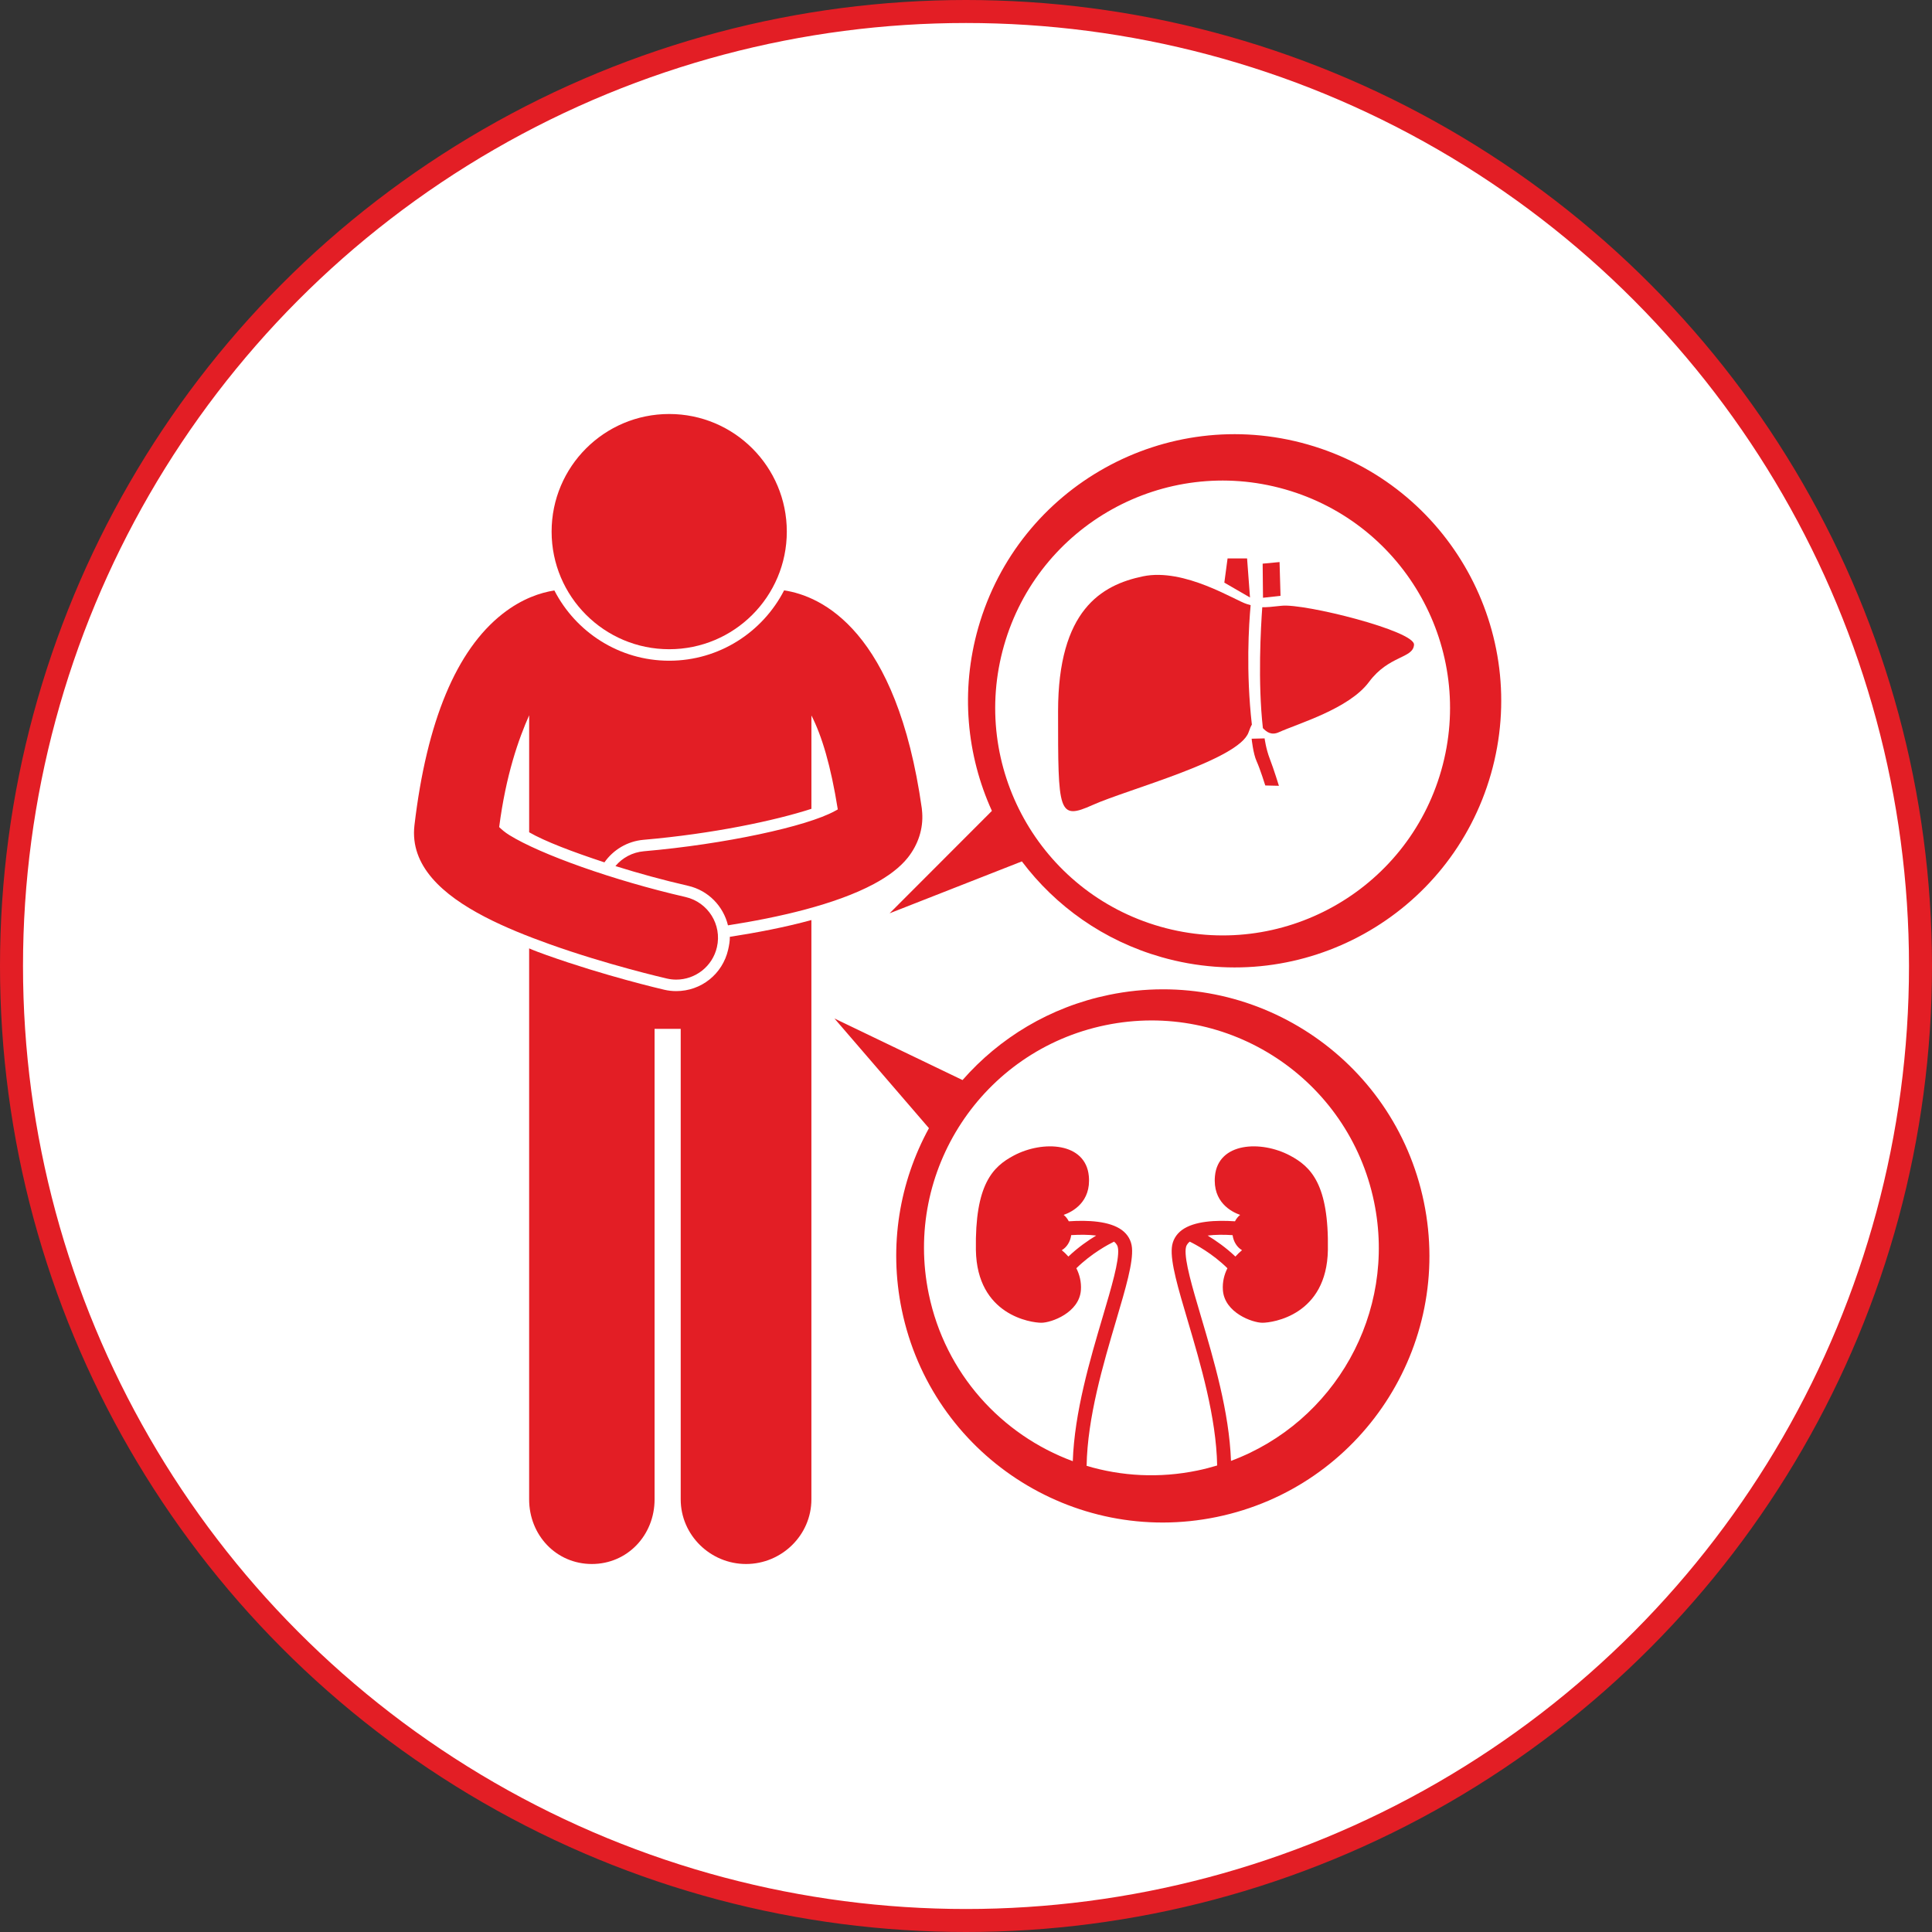
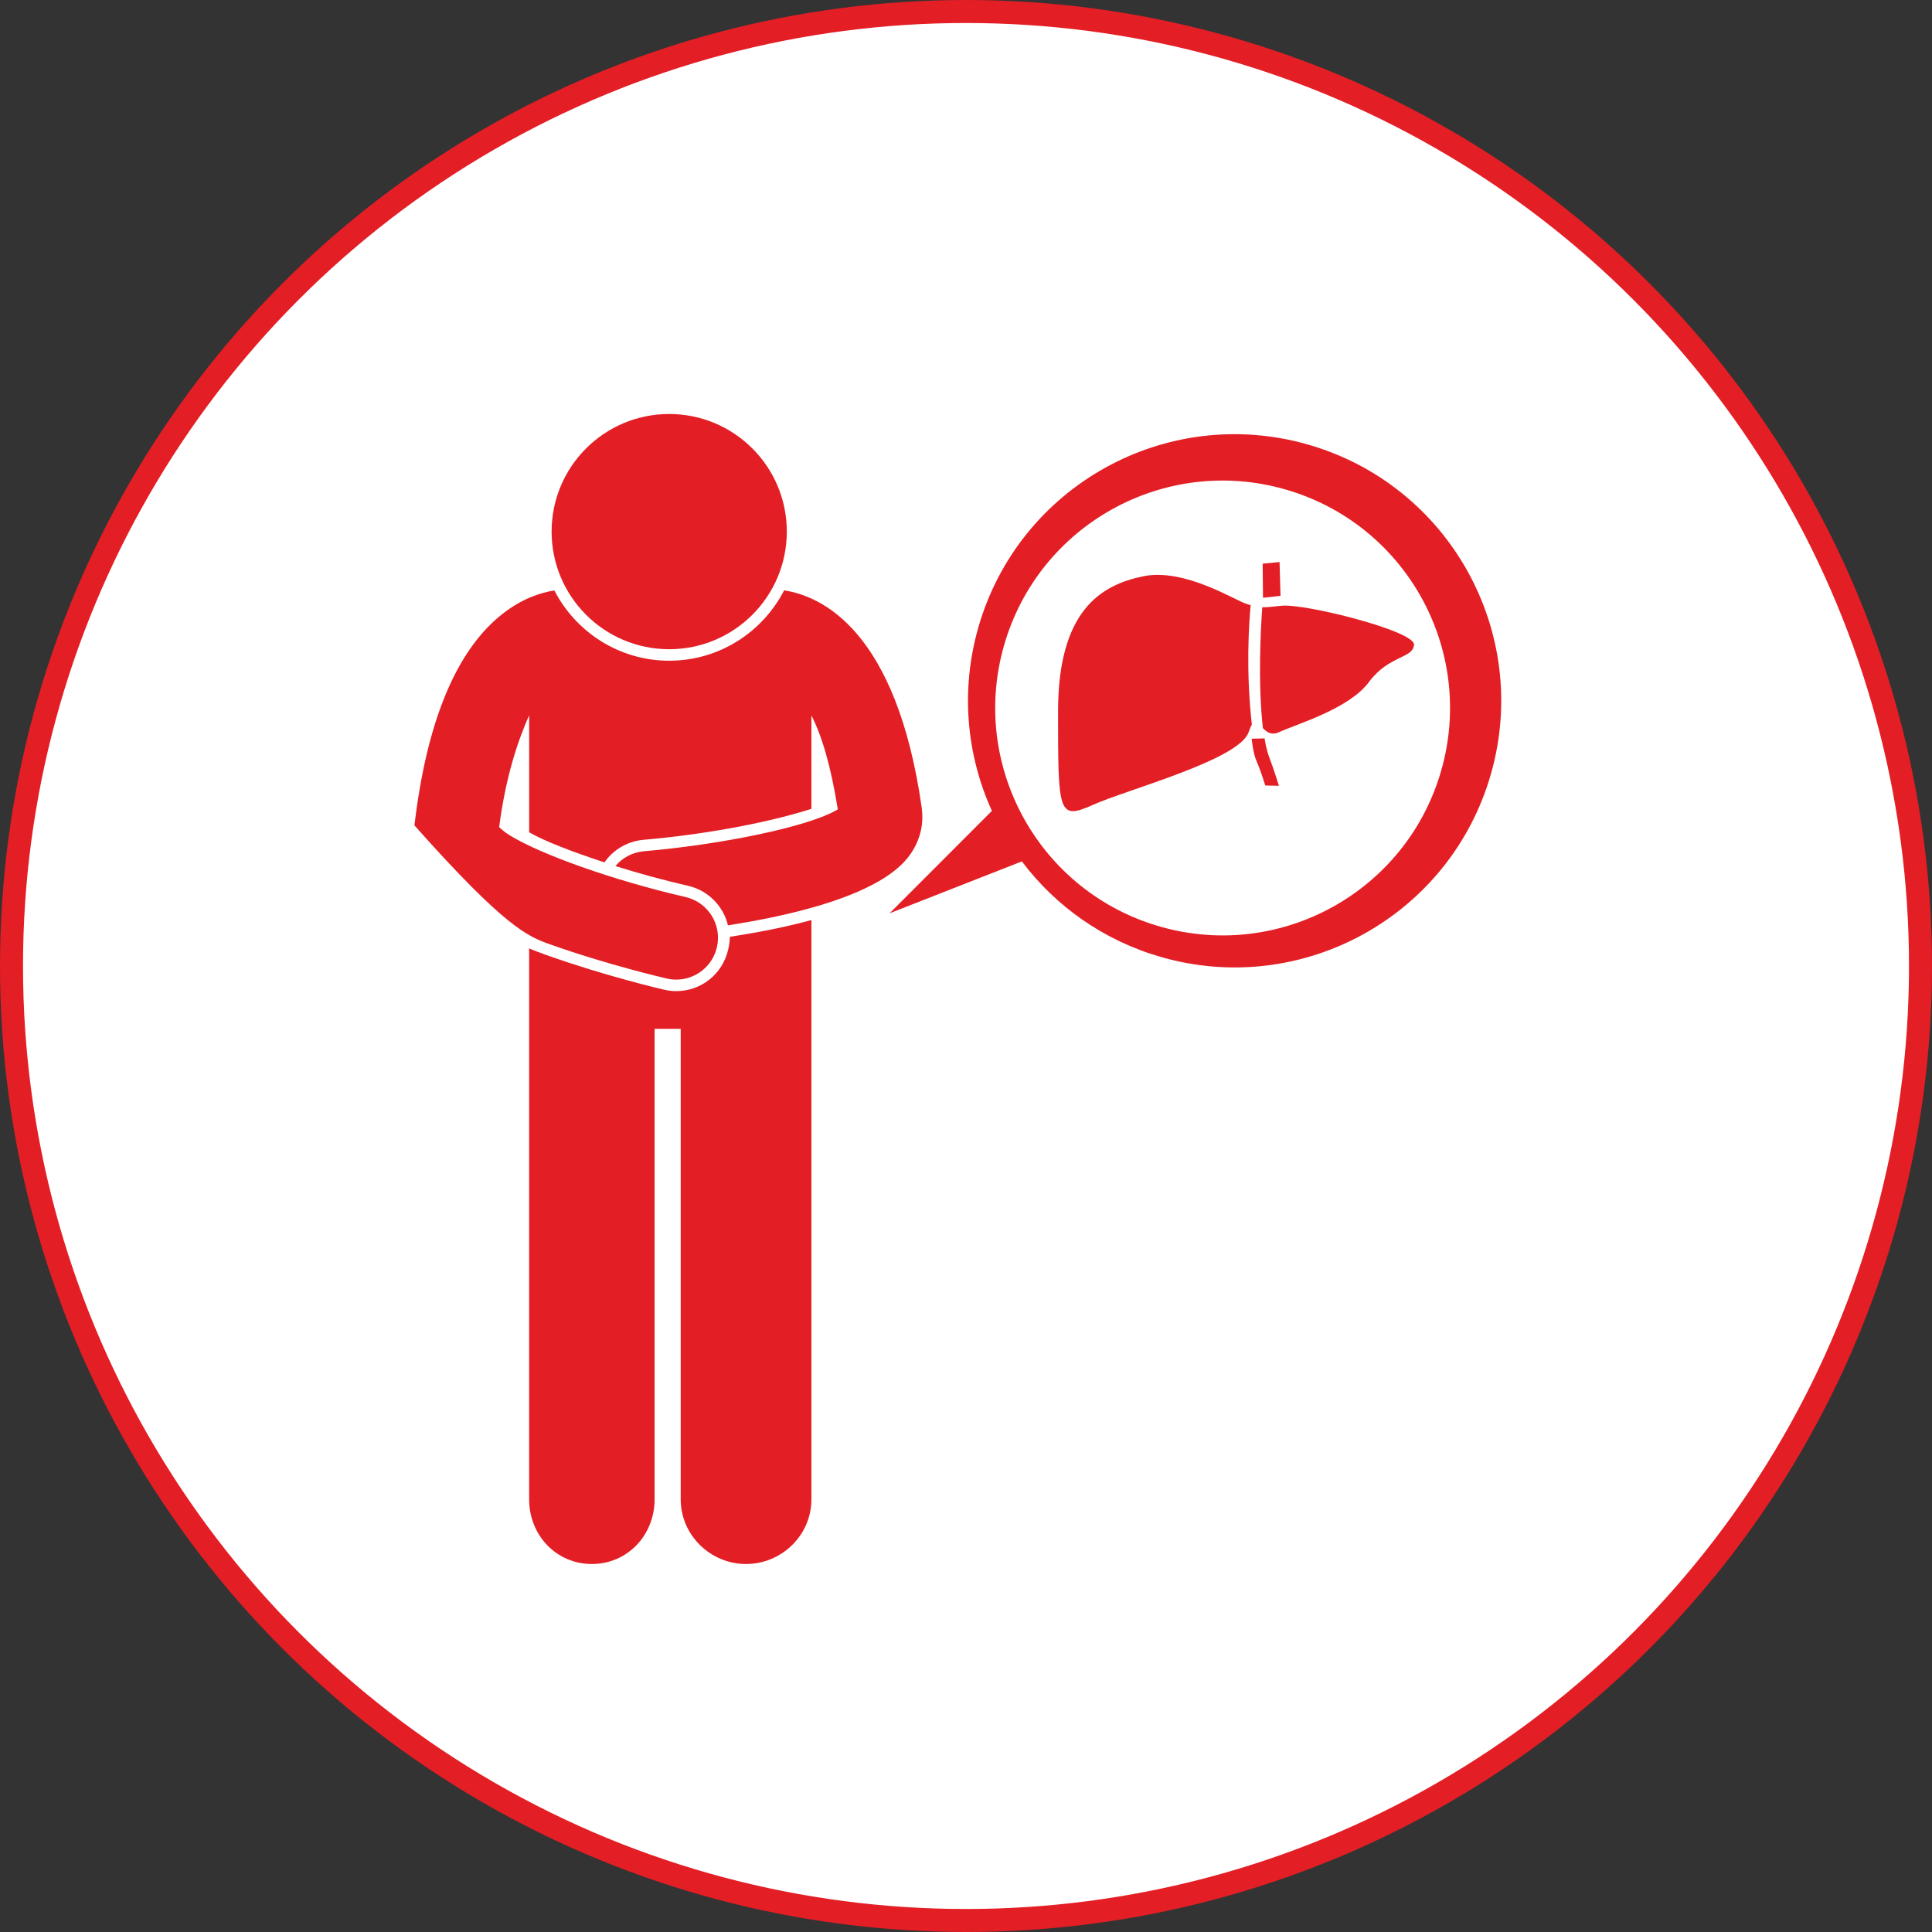
<svg xmlns="http://www.w3.org/2000/svg" width="84" height="84" viewBox="0 0 84 84" fill="none">
  <rect x="0" y="0" width="84" height="84" fill="#333333" stroke="none" />
  <circle cx="42" cy="42" r="41.5" fill="white" stroke="#E31E25" />
-   <path d="M18.019 35.886C17.817 37.642 19.237 38.905 21.07 39.858C21.96 40.322 22.947 40.712 23.894 41.051C26.395 41.945 28.888 42.521 28.993 42.545C29.13 42.577 29.267 42.592 29.401 42.592C30.23 42.592 30.978 42.022 31.171 41.18C31.396 40.202 30.785 39.227 29.807 39.001C26.659 38.277 23.495 37.144 22.15 36.311C21.948 36.186 21.816 36.069 21.703 35.96C22 33.673 22.552 32.124 23.007 31.099V36.186C23.689 36.581 24.911 37.044 26.28 37.494C26.66 36.952 27.271 36.575 27.98 36.513C31.001 36.251 33.688 35.681 35.279 35.166V31.107C35.733 31.992 36.123 33.292 36.426 35.192C36.39 35.215 36.343 35.237 36.302 35.26C35.084 35.935 31.494 36.708 27.996 37.011C27.495 37.055 27.057 37.297 26.758 37.655C27.739 37.963 28.81 38.259 29.92 38.514C30.804 38.717 31.451 39.405 31.651 40.232C33.828 39.893 36.316 39.334 37.995 38.434C38.614 38.102 39.123 37.724 39.467 37.293C39.925 36.716 40.143 36.03 40.096 35.342C40.094 35.285 40.089 35.228 40.081 35.171C40.08 35.164 40.08 35.158 40.079 35.152C40.079 35.151 40.079 35.151 40.079 35.15C38.985 27.394 35.717 25.914 34.092 25.668C33.16 27.482 31.272 28.727 29.096 28.727C26.923 28.727 25.035 27.483 24.103 25.672C23.511 25.764 22.698 26.022 21.845 26.693C19.841 28.268 18.554 31.358 18.02 35.878C18.02 35.88 18.02 35.883 18.019 35.886Z" fill="#E31E25" />
+   <path d="M18.019 35.886C21.96 40.322 22.947 40.712 23.894 41.051C26.395 41.945 28.888 42.521 28.993 42.545C29.13 42.577 29.267 42.592 29.401 42.592C30.23 42.592 30.978 42.022 31.171 41.18C31.396 40.202 30.785 39.227 29.807 39.001C26.659 38.277 23.495 37.144 22.15 36.311C21.948 36.186 21.816 36.069 21.703 35.96C22 33.673 22.552 32.124 23.007 31.099V36.186C23.689 36.581 24.911 37.044 26.28 37.494C26.66 36.952 27.271 36.575 27.98 36.513C31.001 36.251 33.688 35.681 35.279 35.166V31.107C35.733 31.992 36.123 33.292 36.426 35.192C36.39 35.215 36.343 35.237 36.302 35.26C35.084 35.935 31.494 36.708 27.996 37.011C27.495 37.055 27.057 37.297 26.758 37.655C27.739 37.963 28.81 38.259 29.92 38.514C30.804 38.717 31.451 39.405 31.651 40.232C33.828 39.893 36.316 39.334 37.995 38.434C38.614 38.102 39.123 37.724 39.467 37.293C39.925 36.716 40.143 36.03 40.096 35.342C40.094 35.285 40.089 35.228 40.081 35.171C40.08 35.164 40.08 35.158 40.079 35.152C40.079 35.151 40.079 35.151 40.079 35.15C38.985 27.394 35.717 25.914 34.092 25.668C33.16 27.482 31.272 28.727 29.096 28.727C26.923 28.727 25.035 27.483 24.103 25.672C23.511 25.764 22.698 26.022 21.845 26.693C19.841 28.268 18.554 31.358 18.02 35.878C18.02 35.88 18.02 35.883 18.019 35.886Z" fill="#E31E25" />
  <path d="M31.658 41.292C31.414 42.352 30.486 43.092 29.4 43.092C29.226 43.092 29.051 43.072 28.88 43.032C28.774 43.008 26.285 42.427 23.753 41.522C23.497 41.43 23.233 41.334 23.006 41.234V42.919V65.19C23.006 66.743 24.181 68 25.733 68C27.284 68 28.46 66.743 28.46 65.19V44.732H29.596V65.19C29.596 66.743 30.886 68 32.437 68C33.989 68 35.278 66.743 35.278 65.19V42.919V40.002C34.142 40.314 32.9 40.551 31.732 40.731C31.735 40.916 31.701 41.104 31.658 41.292Z" fill="#E31E25" />
  <path d="M29.096 28.227C31.92 28.227 34.209 25.937 34.209 23.113C34.209 20.289 31.92 18 29.096 18C26.272 18 23.983 20.289 23.983 23.113C23.983 25.937 26.272 28.227 29.096 28.227Z" fill="#E31E25" />
  <path d="M56.857 19.325C50.702 17.569 44.289 21.136 42.533 27.291C41.749 30.041 42.03 32.842 43.126 35.256L38.678 39.709L44.429 37.452C45.893 39.395 47.979 40.896 50.5 41.615C56.655 43.371 63.068 39.804 64.824 33.648C66.579 27.493 63.012 21.08 56.857 19.325ZM62.664 33.493C61.167 38.744 55.697 41.786 50.447 40.289C45.196 38.791 42.154 33.321 43.651 28.071C45.148 22.821 50.618 19.778 55.869 21.275C61.119 22.772 64.162 28.243 62.664 33.493Z" fill="#E31E25" />
-   <path d="M61.907 52.26C60.612 45.992 54.48 41.96 48.212 43.256C45.645 43.786 43.454 45.129 41.849 46.959L36.281 44.282L40.389 49.051C39.116 51.378 38.629 54.15 39.208 56.951C40.504 63.219 46.635 67.25 52.903 65.955C59.172 64.66 63.203 58.528 61.907 52.26ZM53.521 63.517C53.446 61.392 52.772 59.117 52.217 57.242C51.834 55.947 51.503 54.829 51.551 54.302C51.563 54.171 51.62 54.07 51.727 53.984C51.966 54.1 52.708 54.492 53.366 55.141C53.229 55.414 53.144 55.733 53.169 56.089C53.237 57.075 54.453 57.511 54.889 57.511C55.325 57.511 57.688 57.19 57.734 54.345C57.78 51.5 57.007 50.728 56.082 50.239C54.82 49.572 52.962 49.665 52.824 51.133C52.718 52.264 53.536 52.687 53.919 52.822C53.827 52.893 53.753 52.989 53.695 53.1C52.875 53.044 51.924 53.086 51.389 53.479C51.13 53.67 50.977 53.936 50.949 54.247C50.89 54.889 51.22 56.003 51.638 57.413C52.199 59.308 52.881 61.62 52.92 63.717C52.639 63.801 52.354 63.876 52.062 63.936C50.405 64.279 48.76 64.184 47.244 63.732C47.28 61.632 47.965 59.313 48.527 57.414C48.944 56.003 49.274 54.889 49.216 54.248C49.187 53.936 49.035 53.671 48.775 53.479C48.24 53.087 47.29 53.044 46.469 53.1C46.412 52.99 46.337 52.893 46.246 52.822C46.628 52.687 47.446 52.264 47.34 51.134C47.202 49.665 45.344 49.572 44.082 50.239C43.157 50.728 42.385 51.501 42.43 54.346C42.476 57.19 44.839 57.511 45.275 57.511C45.711 57.511 46.927 57.075 46.996 56.089C47.02 55.734 46.935 55.414 46.798 55.141C47.456 54.494 48.199 54.1 48.437 53.984C48.544 54.07 48.602 54.171 48.613 54.302C48.661 54.829 48.33 55.947 47.947 57.242C47.391 59.12 46.716 61.402 46.643 63.53C43.549 62.387 41.096 59.724 40.38 56.256C39.275 50.909 42.713 45.679 48.06 44.574C53.407 43.469 58.637 46.908 59.742 52.255C60.743 57.097 58.017 61.844 53.521 63.517ZM53.591 53.702C53.63 53.991 53.787 54.233 54.001 54.356C53.908 54.432 53.809 54.525 53.713 54.633C53.291 54.231 52.848 53.927 52.505 53.72C52.838 53.678 53.218 53.678 53.591 53.702ZM46.164 54.356C46.378 54.233 46.535 53.991 46.574 53.701C46.946 53.678 47.327 53.678 47.66 53.72C47.317 53.926 46.874 54.231 46.452 54.633C46.356 54.525 46.257 54.432 46.164 54.356Z" fill="#E31E25" />
  <path d="M55.718 26.338C55.305 26.386 55.062 26.405 54.881 26.402C54.818 27.276 54.682 29.648 54.908 31.657C55.068 31.827 55.278 31.984 55.605 31.835C56.434 31.459 58.655 30.819 59.521 29.651C60.387 28.484 61.441 28.635 61.479 28.032C61.517 27.43 56.697 26.225 55.718 26.338Z" fill="#E31E25" />
  <path d="M54.376 26.311C54.326 26.297 54.273 26.281 54.212 26.263C53.713 26.117 51.501 24.681 49.693 25.058C47.886 25.434 46.003 26.526 46.003 30.932C46.003 35.337 46.003 35.676 47.51 34.998C49.016 34.321 53.873 33.04 54.287 31.836C54.339 31.685 54.385 31.578 54.429 31.505C54.166 29.192 54.298 27.151 54.376 26.311Z" fill="#E31E25" />
-   <path d="M54.221 24.279H53.373L53.232 25.332L54.348 25.978L54.221 24.279Z" fill="#E31E25" />
  <path d="M55.675 25.905L55.633 24.437L54.898 24.507L54.913 25.99L55.675 25.905Z" fill="#E31E25" />
  <path d="M54.983 32.104L54.419 32.118C54.419 32.118 54.484 32.767 54.635 33.097C54.786 33.426 55.012 34.151 55.012 34.151L55.605 34.165C55.605 34.165 55.379 33.431 55.209 32.993C55.04 32.556 54.983 32.104 54.983 32.104Z" fill="#E31E25" />
</svg>